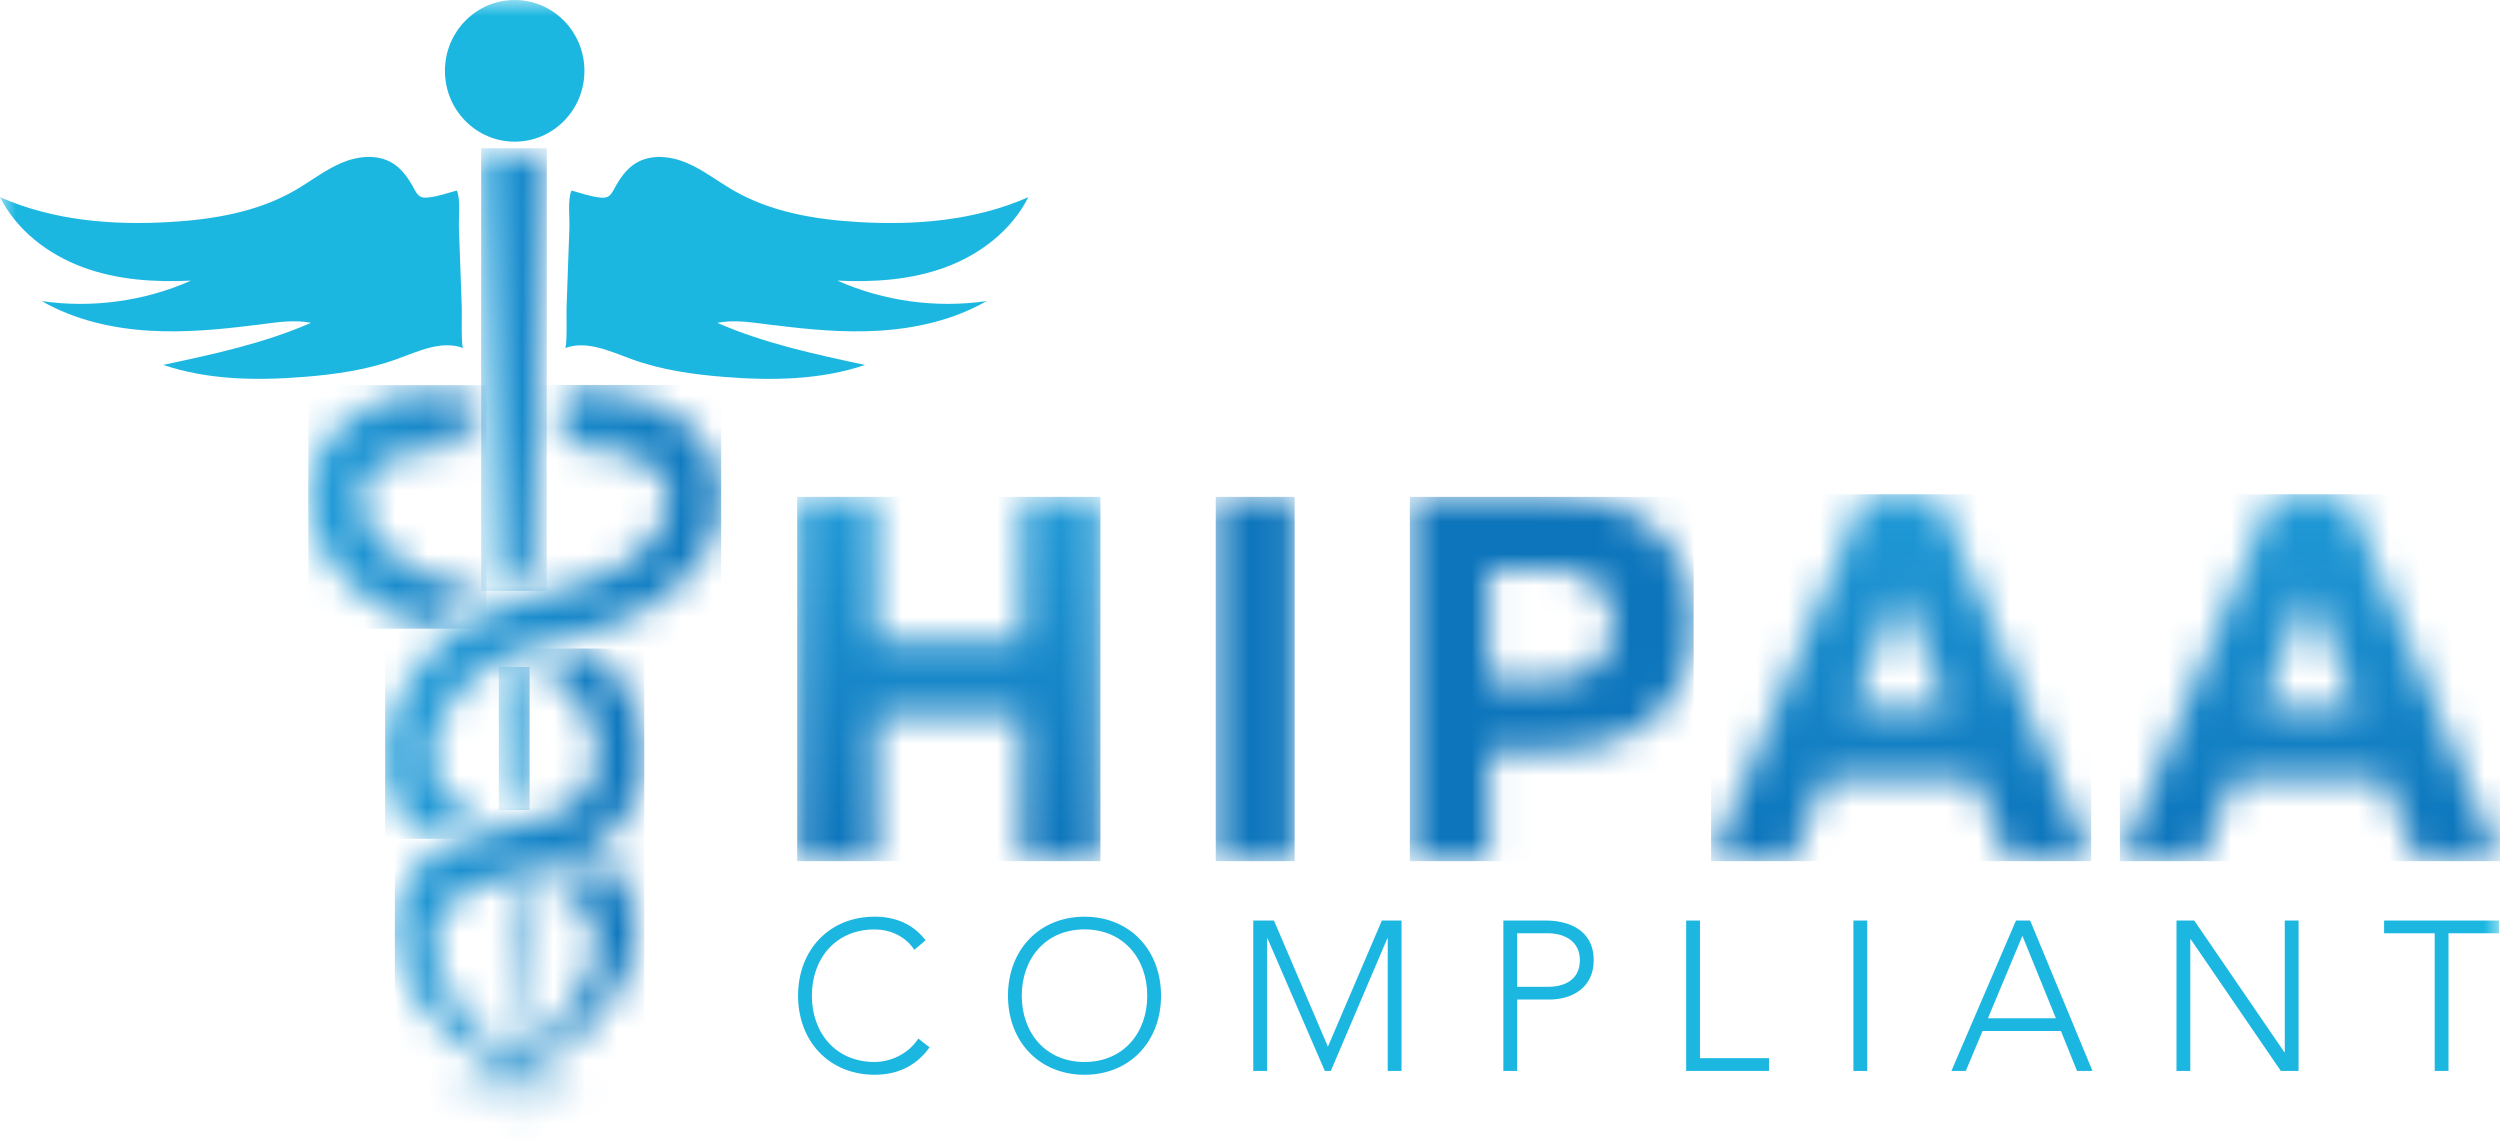
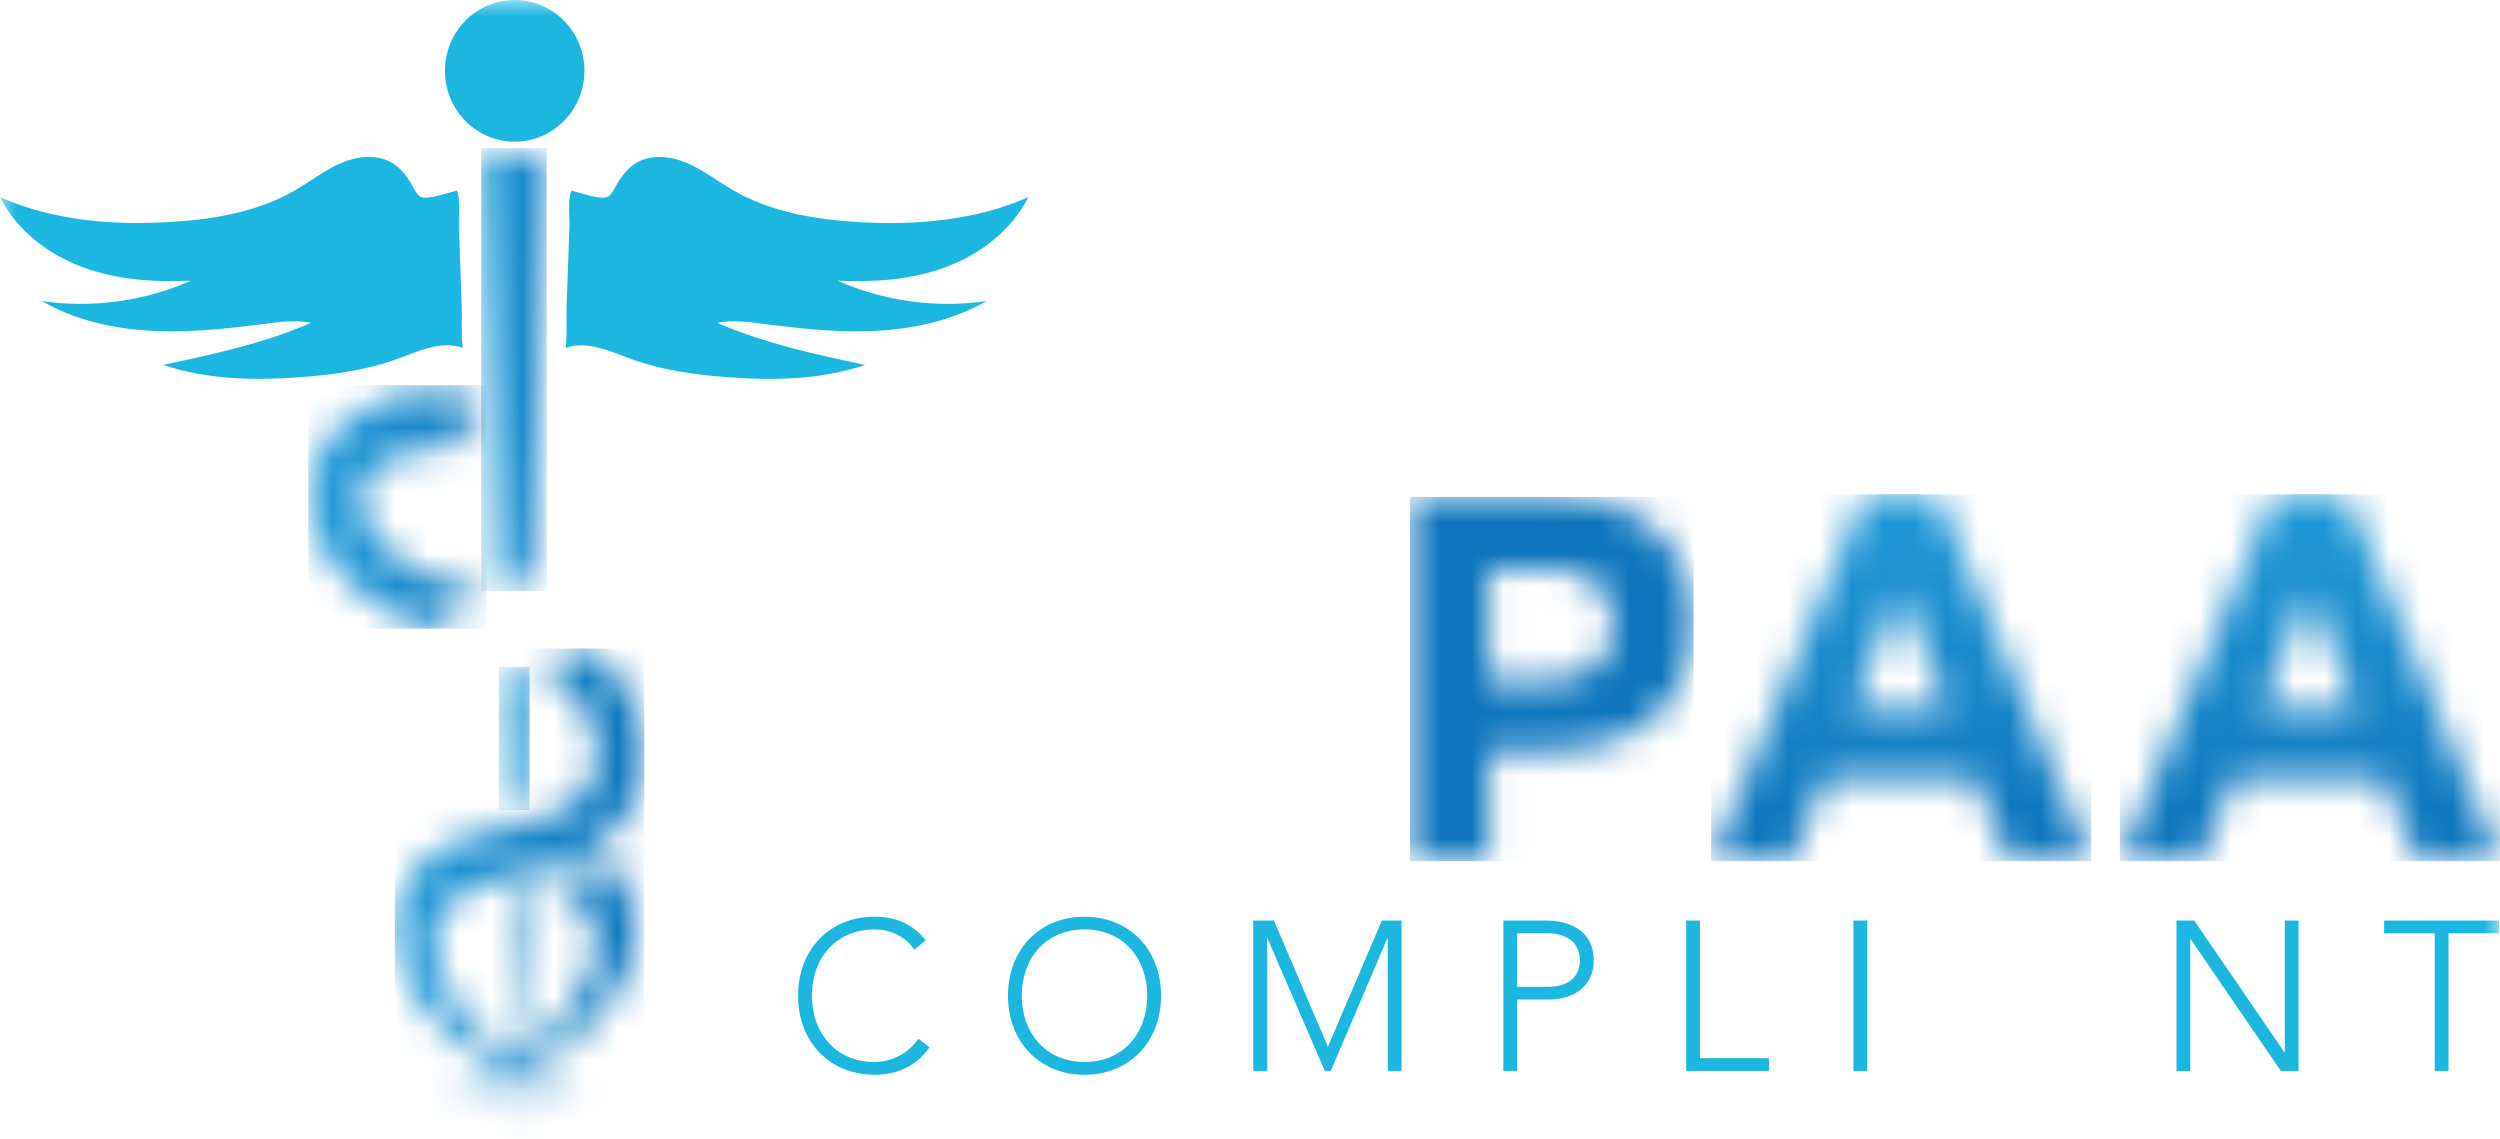
<svg xmlns="http://www.w3.org/2000/svg" width="79" height="36" viewBox="0 0 79 36" fill="none">
  <g clip-path="url(#clip0_13769_25955)">
    <mask id="mask0_13769_25955" style="mask-type:luminance" maskUnits="userSpaceOnUse" x="25" y="15" width="10" height="13">
      <path d="M25.191 15.701H27.683V20.257H32.281V15.701H34.774V27.213H32.281V22.592H27.683V27.213H25.191V15.701Z" fill="white" />
    </mask>
    <g mask="url(#mask0_13769_25955)">
-       <path d="M34.774 15.701H25.191V27.213H34.774V15.701Z" fill="url(#paint0_linear_13769_25955)" />
-     </g>
+       </g>
    <mask id="mask1_13769_25955" style="mask-type:luminance" maskUnits="userSpaceOnUse" x="38" y="15" width="3" height="13">
-       <path d="M40.911 15.701H38.418V27.213H40.911V15.701Z" fill="white" />
+       <path d="M40.911 15.701H38.418V27.213V15.701Z" fill="white" />
    </mask>
    <g mask="url(#mask1_13769_25955)">
      <path d="M40.911 15.701H38.418V27.213H40.911V15.701Z" fill="url(#paint1_linear_13769_25955)" />
    </g>
    <mask id="mask2_13769_25955" style="mask-type:luminance" maskUnits="userSpaceOnUse" x="44" y="15" width="10" height="13">
      <path d="M47.044 17.987H48.97C50.216 17.987 50.993 18.596 50.993 19.73V19.763C50.993 20.75 50.265 21.506 49.018 21.506H47.043V17.987H47.044ZM44.551 15.701V27.213H47.044V23.76H48.937C51.478 23.76 53.519 22.378 53.519 19.715V19.682C53.519 17.329 51.883 15.701 49.18 15.701H44.551Z" fill="white" />
    </mask>
    <g mask="url(#mask2_13769_25955)">
      <path d="M53.519 15.701H44.551V27.213H53.519V15.701Z" fill="url(#paint2_linear_13769_25955)" />
    </g>
    <mask id="mask3_13769_25955" style="mask-type:luminance" maskUnits="userSpaceOnUse" x="54" y="15" width="13" height="13">
      <path d="M60.044 18.661L61.55 22.394H58.539L60.044 18.661ZM58.927 15.619L54.07 27.213H56.611L57.647 24.631H62.439L63.474 27.213H66.08L61.224 15.619H58.925H58.927Z" fill="white" />
    </mask>
    <g mask="url(#mask3_13769_25955)">
      <path d="M66.082 15.619H54.07V27.213H66.082V15.619Z" fill="url(#paint3_linear_13769_25955)" />
    </g>
    <mask id="mask4_13769_25955" style="mask-type:luminance" maskUnits="userSpaceOnUse" x="66" y="15" width="13" height="13">
      <path d="M72.962 18.661L74.468 22.394H71.457L72.962 18.661ZM71.845 15.619L66.988 27.213H69.529L70.565 24.631H75.357L76.392 27.213H78.998L74.142 15.619H71.844H71.845Z" fill="white" />
    </mask>
    <g mask="url(#mask4_13769_25955)">
      <path d="M78.999 15.619H66.988V27.213H78.999V15.619Z" fill="url(#paint4_linear_13769_25955)" />
    </g>
    <mask id="mask5_13769_25955" style="mask-type:luminance" maskUnits="userSpaceOnUse" x="0" y="0" width="79" height="36">
      <path d="M79 0H0V36H79V0Z" fill="white" />
    </mask>
    <g mask="url(#mask5_13769_25955)">
      <path d="M29.375 33.096C28.931 33.714 28.325 33.962 27.637 33.962C26.21 33.962 25.219 32.914 25.219 31.464C25.219 30.014 26.21 28.967 27.637 28.967C28.272 28.967 28.84 29.182 29.25 29.713L28.893 30.014C28.602 29.571 28.107 29.37 27.637 29.37C26.415 29.37 25.655 30.283 25.655 31.464C25.655 32.646 26.415 33.559 27.637 33.559C28.106 33.559 28.687 33.331 29.018 32.82L29.375 33.095V33.096Z" fill="#1CB7E1" />
      <path d="M34.27 28.968C35.697 28.968 36.689 30.015 36.689 31.465C36.689 32.915 35.697 33.963 34.27 33.963C32.843 33.963 31.852 32.915 31.852 31.465C31.852 30.015 32.843 28.968 34.27 28.968ZM34.27 33.559C35.492 33.559 36.253 32.645 36.253 31.464C36.253 30.282 35.492 29.369 34.27 29.369C33.048 29.369 32.288 30.282 32.288 31.464C32.288 32.645 33.048 33.559 34.27 33.559Z" fill="#1CB7E1" />
      <path d="M39.603 29.089H40.257L41.962 33.075L43.667 29.089H44.288V33.841H43.852V29.653H43.839L42.054 33.841H41.864L40.053 29.653H40.04V33.841H39.603V29.089Z" fill="#1CB7E1" />
      <path d="M47.506 29.089H48.854C49.515 29.089 50.361 29.351 50.361 30.345C50.361 31.204 49.687 31.586 48.952 31.586H47.942V33.842H47.506V29.089ZM47.942 31.182H48.933C49.428 31.182 49.924 30.967 49.924 30.344C49.924 29.72 49.409 29.491 48.907 29.491H47.942V31.182Z" fill="#1CB7E1" />
      <path d="M53.283 29.089H53.719V33.438H55.9V33.841H53.283V29.089Z" fill="#1CB7E1" />
      <path d="M59.005 29.089H58.568V33.842H59.005V29.089Z" fill="#1CB7E1" />
-       <path d="M63.704 29.089H64.153L66.123 33.842H65.634L65.126 32.58H62.648L62.119 33.842H61.664L63.705 29.089H63.704ZM63.908 29.572L62.819 32.177H64.966L63.908 29.572Z" fill="#1CB7E1" />
      <path d="M68.777 29.089H69.338L72.186 33.25H72.199V29.089H72.635V33.841H72.074L69.227 29.68H69.213V33.841H68.777V29.089Z" fill="#1CB7E1" />
      <path d="M76.937 29.492H75.338V29.089H78.972V29.492H77.373V33.841H76.937V29.492Z" fill="#1CB7E1" />
      <path d="M8.036 10.274C6.941 10.413 5.839 10.516 4.739 10.451C3.549 10.382 2.356 10.109 1.319 9.514C2.909 9.746 4.562 9.52 6.035 8.868C4.877 8.924 3.696 8.845 2.607 8.441C1.519 8.035 0.526 7.279 0 6.229C1.678 6.972 3.56 7.125 5.389 7.015C6.75 6.933 8.138 6.7 9.324 6.014C9.815 5.73 10.267 5.371 10.788 5.149C11.31 4.926 11.94 4.861 12.42 5.165C12.715 5.351 12.92 5.656 13.087 5.968C13.137 6.063 13.192 6.165 13.287 6.214C13.367 6.255 13.46 6.248 13.548 6.239C13.858 6.203 14.139 6.1 14.437 6.02C14.563 6.329 14.489 6.859 14.502 7.202C14.518 7.635 14.533 8.068 14.549 8.502C14.563 8.918 14.579 9.334 14.593 9.75C14.598 9.876 14.568 10.972 14.638 10.999C13.958 10.744 13.223 11.099 12.541 11.347C11.598 11.69 10.595 11.832 9.596 11.911C8.106 12.029 6.577 12.01 5.159 11.531C6.744 11.193 8.341 10.85 9.828 10.201C9.326 10.102 8.808 10.175 8.301 10.242C8.213 10.255 8.126 10.265 8.037 10.277" fill="#1CB7E1" />
      <path d="M24.46 10.274C25.554 10.413 26.656 10.516 27.756 10.451C28.946 10.381 30.139 10.109 31.176 9.514C29.586 9.745 27.933 9.52 26.46 8.868C27.617 8.924 28.799 8.845 29.888 8.441C30.976 8.037 31.969 7.279 32.495 6.23C30.815 6.973 28.935 7.126 27.106 7.016C25.744 6.934 24.358 6.701 23.172 6.015C22.68 5.731 22.228 5.372 21.707 5.15C21.186 4.928 20.555 4.862 20.075 5.166C19.78 5.352 19.576 5.658 19.409 5.969C19.358 6.064 19.303 6.167 19.208 6.215C19.129 6.256 19.035 6.25 18.947 6.24C18.636 6.204 18.356 6.101 18.058 6.021C17.932 6.33 18.006 6.86 17.993 7.203C17.978 7.636 17.962 8.069 17.946 8.503C17.932 8.919 17.916 9.335 17.902 9.752C17.897 9.877 17.927 10.973 17.857 11C18.538 10.745 19.272 11.1 19.954 11.348C20.897 11.691 21.9 11.833 22.899 11.912C24.389 12.03 25.918 12.011 27.336 11.532C25.751 11.194 24.154 10.851 22.667 10.202C23.169 10.103 23.687 10.176 24.194 10.243C24.282 10.256 24.369 10.267 24.458 10.278" fill="#1CB7E1" />
      <path d="M18.468 2.239C18.468 3.475 17.481 4.477 16.264 4.477C15.047 4.477 14.06 3.475 14.06 2.239C14.06 1.002 15.047 0 16.264 0C17.481 0 18.468 1.002 18.468 2.239Z" fill="#1CB7E1" />
    </g>
    <mask id="mask6_13769_25955" style="mask-type:luminance" maskUnits="userSpaceOnUse" x="14" y="28" width="1" height="1">
      <path d="M14.594 28.339L14.685 28.467L14.594 28.323V28.339Z" fill="white" />
    </mask>
    <g mask="url(#mask6_13769_25955)">
-       <path d="M14.686 28.323H14.594V28.467H14.686V28.323Z" fill="url(#paint5_linear_13769_25955)" />
-     </g>
+       </g>
    <mask id="mask7_13769_25955" style="mask-type:luminance" maskUnits="userSpaceOnUse" x="17" y="28" width="1" height="1">
      <path d="M17.846 28.467L17.938 28.339V28.323L17.846 28.467Z" fill="white" />
    </mask>
    <g mask="url(#mask7_13769_25955)">
      <path d="M17.938 28.323H17.846V28.467H17.938V28.323Z" fill="url(#paint6_linear_13769_25955)" />
    </g>
    <mask id="mask8_13769_25955" style="mask-type:luminance" maskUnits="userSpaceOnUse" x="15" y="4" width="3" height="15">
      <path d="M15.215 4.958L15.67 18.67C15.768 18.635 15.87 18.597 15.974 18.564C16.078 18.529 16.18 18.496 16.279 18.464C16.308 18.456 16.335 18.446 16.364 18.437H16.368L16.371 18.435C16.4 18.426 16.43 18.416 16.459 18.408C16.555 18.379 16.654 18.348 16.751 18.32L16.829 18.297L17.271 4.957L17.28 4.706C16.977 4.866 16.632 4.957 16.267 4.957C15.882 4.957 15.522 4.856 15.207 4.681L15.215 4.957V4.958Z" fill="white" />
    </mask>
    <g mask="url(#mask8_13769_25955)">
      <path d="M17.278 4.684H15.205V18.672H17.278V4.684Z" fill="url(#paint7_linear_13769_25955)" />
    </g>
    <mask id="mask9_13769_25955" style="mask-type:luminance" maskUnits="userSpaceOnUse" x="15" y="21" width="2" height="5">
      <path d="M16.522 21.149C16.497 21.157 16.473 21.166 16.448 21.174L16.396 21.194L16.287 21.235L16.252 21.249H16.25L16.227 21.26L16.182 21.278H16.177L16.163 21.287H16.162L16.129 21.301H16.128L16.127 21.302L16.119 21.306L16.109 21.311L16.043 21.343L15.983 21.373L15.92 21.407C15.867 21.437 15.815 21.468 15.762 21.501L15.898 25.595L15.976 25.578L16.168 25.535C16.307 25.505 16.451 25.472 16.592 25.435L16.736 21.074C16.666 21.096 16.597 21.12 16.523 21.146" fill="white" />
    </mask>
    <g mask="url(#mask9_13769_25955)">
      <path d="M16.736 21.075H15.762V25.596H16.736V21.075Z" fill="url(#paint8_linear_13769_25955)" />
    </g>
    <mask id="mask10_13769_25955" style="mask-type:luminance" maskUnits="userSpaceOnUse" x="12" y="20" width="9" height="16">
      <path d="M18.735 20.499C18.715 20.505 18.694 20.512 18.674 20.518C18.633 20.53 18.59 20.543 18.547 20.555L18.43 20.59L18.366 20.608C18.323 20.62 18.282 20.631 18.241 20.643C18.221 20.649 18.199 20.654 18.179 20.66H18.177H18.176L17.871 20.745L17.813 20.761C17.698 20.792 17.577 20.825 17.459 20.858H17.458H17.457C17.371 20.881 17.288 20.906 17.2 20.931C17.171 20.94 17.141 20.948 17.112 20.957C17.084 20.965 17.055 20.974 17.028 20.983C17.019 20.985 17.01 20.988 17.001 20.991C17.053 21.023 17.105 21.056 17.156 21.09C17.342 21.215 17.519 21.357 17.689 21.514C17.855 21.67 18.012 21.841 18.153 22.021C18.224 22.112 18.29 22.204 18.354 22.3C18.417 22.395 18.475 22.493 18.528 22.591C18.6 22.727 18.664 22.866 18.716 23.005C18.725 23.031 18.735 23.056 18.743 23.083C18.746 23.092 18.749 23.1 18.752 23.109C18.755 23.119 18.758 23.127 18.76 23.137C18.767 23.158 18.773 23.18 18.779 23.201C18.84 23.407 18.874 23.612 18.878 23.811C18.887 24.21 18.776 24.574 18.551 24.896C18.495 24.977 18.431 25.053 18.363 25.129L18.308 25.184C18.292 25.202 18.271 25.219 18.253 25.238L18.226 25.265L18.195 25.29L18.15 25.331L18.072 25.394L18.052 25.41L18.043 25.417L18.037 25.421L18.012 25.438L17.988 25.455L17.976 25.464L17.97 25.468L17.961 25.473L17.898 25.514C17.877 25.528 17.854 25.541 17.833 25.553C17.81 25.565 17.788 25.578 17.765 25.592C17.718 25.615 17.674 25.641 17.625 25.663C17.53 25.709 17.427 25.75 17.322 25.79L17.241 25.817C17.228 25.822 17.215 25.827 17.202 25.832L17.161 25.846L17.079 25.872L16.995 25.898C16.964 25.908 16.931 25.916 16.899 25.926C16.891 25.929 16.881 25.931 16.871 25.933C16.847 25.94 16.823 25.947 16.799 25.953C16.79 25.956 16.78 25.958 16.772 25.96C16.747 25.968 16.72 25.974 16.695 25.98C16.688 25.981 16.68 25.984 16.673 25.985C16.547 26.017 16.419 26.046 16.288 26.075C16.16 26.103 16.034 26.13 15.909 26.158C15.78 26.186 15.649 26.217 15.519 26.248C15.254 26.313 14.984 26.388 14.711 26.484C14.44 26.582 14.167 26.701 13.903 26.855C13.901 26.855 13.9 26.856 13.898 26.858C13.865 26.878 13.832 26.898 13.799 26.917L13.75 26.948L13.695 26.985C13.668 27.002 13.641 27.019 13.614 27.036C13.577 27.061 13.54 27.088 13.505 27.115L13.479 27.136C13.47 27.143 13.463 27.149 13.456 27.157C13.44 27.17 13.426 27.185 13.411 27.198L13.367 27.241C13.352 27.254 13.338 27.27 13.323 27.285C13.296 27.314 13.267 27.343 13.239 27.374C13.213 27.406 13.187 27.436 13.159 27.467C13.054 27.594 12.961 27.729 12.878 27.869C12.796 28.011 12.727 28.159 12.671 28.308L12.651 28.364L12.641 28.392L12.631 28.42C12.619 28.458 12.607 28.496 12.597 28.533C12.587 28.571 12.577 28.609 12.568 28.648C12.558 28.686 12.551 28.724 12.543 28.762C12.512 28.914 12.494 29.066 12.487 29.215C12.481 29.363 12.485 29.51 12.497 29.651C12.51 29.794 12.532 29.932 12.56 30.067C12.589 30.201 12.627 30.33 12.668 30.456C12.711 30.58 12.756 30.703 12.809 30.819C12.821 30.848 12.836 30.876 12.849 30.905C12.862 30.933 12.875 30.962 12.891 30.991C12.905 31.019 12.92 31.046 12.934 31.074L12.939 31.083C12.943 31.091 12.939 31.081 12.949 31.103L12.958 31.12L12.979 31.155C12.992 31.178 13.006 31.202 13.02 31.226C13.034 31.251 13.045 31.271 13.063 31.299C13.095 31.352 13.128 31.404 13.16 31.457C13.289 31.653 13.424 31.835 13.566 32.005C13.708 32.173 13.856 32.328 14.005 32.474C14.03 32.498 14.055 32.521 14.08 32.546C14.08 32.546 14.082 32.547 14.083 32.548C14.108 32.571 14.133 32.596 14.16 32.619C14.182 32.641 14.207 32.662 14.231 32.682C14.305 32.749 14.382 32.812 14.457 32.874C14.609 32.995 14.758 33.11 14.908 33.213C14.983 33.266 15.058 33.315 15.132 33.364C15.168 33.388 15.206 33.41 15.242 33.434C15.28 33.458 15.314 33.481 15.352 33.503C15.537 33.615 15.718 33.716 15.892 33.807C15.761 33.893 15.635 33.973 15.515 34.045C15.328 34.158 15.156 34.255 15.003 34.337L14.297 34.655C14.282 34.661 14.269 34.667 14.257 34.673C14.225 34.69 14.204 34.711 14.205 34.736C14.207 34.759 14.227 34.764 14.257 34.759C14.286 34.754 14.325 34.739 14.368 34.721C14.532 34.663 14.846 34.555 15.062 34.478C15.062 34.478 15.063 34.478 15.064 34.478C15.23 34.422 15.418 34.353 15.624 34.272C15.797 34.203 15.983 34.125 16.181 34.035L16.245 35.995L16.312 34.014C16.525 34.113 16.727 34.198 16.913 34.272C17.087 34.34 17.246 34.399 17.39 34.45L17.41 34.456C17.424 34.461 17.439 34.466 17.453 34.471L18.082 34.688C18.182 34.739 18.287 34.794 18.331 34.737C18.331 34.737 18.317 34.729 18.293 34.718L17.35 34.237C17.246 34.18 17.137 34.115 17.022 34.046C16.901 33.974 16.775 33.894 16.644 33.808C16.819 33.718 17 33.616 17.185 33.504C17.221 33.482 17.257 33.459 17.294 33.435C17.33 33.412 17.369 33.389 17.405 33.365C17.478 33.316 17.554 33.267 17.628 33.215C17.779 33.112 17.929 32.997 18.08 32.875C18.155 32.813 18.232 32.751 18.306 32.684C18.382 32.618 18.456 32.547 18.532 32.476C18.681 32.331 18.828 32.176 18.97 32.007C19.112 31.838 19.248 31.656 19.377 31.459C19.409 31.407 19.441 31.354 19.474 31.302C19.492 31.274 19.503 31.253 19.517 31.229C19.53 31.205 19.545 31.182 19.558 31.158L19.578 31.122L19.589 31.105C19.6 31.082 19.595 31.093 19.599 31.086L19.604 31.076C19.618 31.048 19.633 31.021 19.647 30.993C19.661 30.965 19.674 30.937 19.688 30.908C19.701 30.878 19.715 30.85 19.727 30.821C19.78 30.705 19.826 30.583 19.869 30.458C19.91 30.333 19.946 30.203 19.976 30.069C20.005 29.935 20.026 29.796 20.04 29.654C20.052 29.511 20.057 29.366 20.049 29.217C20.043 29.068 20.024 28.917 19.994 28.764C19.986 28.726 19.98 28.689 19.969 28.651C19.959 28.613 19.95 28.575 19.94 28.536C19.929 28.498 19.917 28.46 19.905 28.422L19.897 28.394L19.886 28.366L19.866 28.31C19.809 28.16 19.741 28.012 19.659 27.872C19.577 27.732 19.482 27.596 19.378 27.469C19.351 27.439 19.325 27.407 19.297 27.376C19.27 27.346 19.242 27.317 19.213 27.287C19.199 27.273 19.184 27.257 19.17 27.243L19.125 27.201C19.125 27.201 19.124 27.199 19.123 27.198H19.121L19.107 27.208L19.005 27.275C18.963 27.303 18.925 27.326 18.891 27.347L18.877 27.355H18.875L18.874 27.358C18.865 27.364 18.855 27.37 18.844 27.375C18.818 27.391 18.788 27.409 18.754 27.428H18.752L18.749 27.43C18.735 27.439 18.719 27.446 18.704 27.454C18.647 27.485 18.584 27.52 18.516 27.552C18.354 27.634 18.197 27.697 18.05 27.756L18.045 27.758L18.039 27.761L17.934 27.8H17.932H17.931C17.926 27.801 17.922 27.803 17.917 27.805C17.904 27.81 17.888 27.816 17.87 27.822L17.817 27.84L17.711 27.875H17.705L17.699 27.879L17.595 27.912L17.543 27.928H17.538L17.534 27.93L17.482 27.945L17.378 27.974H17.375L17.371 27.977L17.362 27.979C17.544 28.049 17.714 28.128 17.864 28.217C17.884 28.23 17.904 28.243 17.924 28.255L17.954 28.273L17.947 28.269L17.96 28.278C17.96 28.278 17.959 28.278 17.955 28.275L17.958 28.276L17.977 28.289L18.014 28.317L18.032 28.332L18.042 28.339C18.042 28.339 18.048 28.344 18.049 28.346C18.061 28.358 18.073 28.369 18.086 28.378C18.09 28.381 18.093 28.383 18.096 28.386C18.099 28.388 18.104 28.392 18.108 28.395C18.116 28.402 18.125 28.408 18.133 28.414L18.159 28.431C18.168 28.437 18.176 28.443 18.185 28.449C18.201 28.461 18.218 28.474 18.234 28.486C18.25 28.499 18.265 28.512 18.282 28.525C18.343 28.577 18.401 28.635 18.453 28.696C18.504 28.757 18.55 28.823 18.592 28.892L18.608 28.919L18.615 28.933L18.622 28.946C18.632 28.964 18.64 28.983 18.65 29.001C18.658 29.019 18.666 29.039 18.675 29.057C18.683 29.075 18.691 29.096 18.698 29.114C18.727 29.193 18.752 29.274 18.77 29.359C18.788 29.443 18.8 29.531 18.807 29.62C18.813 29.709 18.813 29.799 18.809 29.891C18.805 29.982 18.794 30.074 18.781 30.165C18.764 30.257 18.746 30.349 18.722 30.439C18.717 30.462 18.709 30.484 18.703 30.506C18.695 30.528 18.691 30.551 18.682 30.573C18.675 30.595 18.668 30.618 18.66 30.639L18.658 30.648L18.656 30.654C18.656 30.654 18.656 30.652 18.659 30.646L18.652 30.666L18.638 30.704C18.628 30.729 18.618 30.755 18.609 30.779C18.599 30.804 18.588 30.832 18.58 30.851C18.562 30.893 18.545 30.936 18.527 30.977C18.449 31.152 18.359 31.32 18.264 31.483C18.168 31.644 18.062 31.797 17.954 31.945C17.898 32.017 17.843 32.09 17.786 32.16C17.729 32.231 17.67 32.297 17.613 32.364C17.494 32.494 17.375 32.621 17.252 32.739C17.192 32.798 17.13 32.855 17.07 32.911C17.04 32.939 17.008 32.965 16.978 32.992C16.947 33.019 16.918 33.046 16.887 33.073C16.7 33.233 16.515 33.377 16.334 33.509L16.51 28.195L16.447 28.21L16.37 28.227C16.267 28.25 16.159 28.277 16.021 28.311C16.012 28.314 16.005 28.315 15.998 28.317L16.169 33.473C16.004 33.351 15.835 33.218 15.663 33.072C15.632 33.046 15.603 33.019 15.571 32.991C15.541 32.964 15.51 32.938 15.48 32.909C15.42 32.853 15.358 32.797 15.297 32.737C15.175 32.62 15.056 32.494 14.937 32.363C14.879 32.295 14.819 32.23 14.764 32.159C14.706 32.089 14.651 32.017 14.596 31.944C14.488 31.796 14.382 31.642 14.286 31.481C14.191 31.319 14.101 31.151 14.023 30.976C14.006 30.934 13.988 30.893 13.97 30.85C13.961 30.832 13.951 30.804 13.941 30.778C13.931 30.753 13.922 30.728 13.911 30.703L13.897 30.665L13.889 30.645L13.893 30.652L13.891 30.646L13.888 30.638C13.881 30.616 13.874 30.594 13.867 30.572C13.858 30.55 13.853 30.527 13.846 30.505C13.84 30.483 13.833 30.46 13.827 30.438C13.803 30.347 13.784 30.256 13.768 30.164C13.754 30.073 13.744 29.981 13.738 29.89C13.734 29.798 13.734 29.708 13.74 29.619C13.748 29.529 13.76 29.443 13.778 29.357C13.796 29.273 13.821 29.191 13.85 29.113C13.858 29.094 13.864 29.074 13.873 29.056C13.881 29.038 13.889 29.018 13.898 29C13.907 28.981 13.917 28.963 13.925 28.945L13.933 28.931L13.94 28.918L13.955 28.891C13.998 28.822 14.042 28.756 14.095 28.695C14.146 28.634 14.204 28.577 14.265 28.524C14.281 28.512 14.297 28.498 14.313 28.485C14.329 28.472 14.347 28.46 14.363 28.448C14.371 28.442 14.38 28.436 14.388 28.43L14.414 28.413C14.423 28.407 14.431 28.4 14.44 28.394C14.444 28.392 14.448 28.388 14.452 28.384C14.455 28.382 14.459 28.38 14.461 28.377C14.475 28.367 14.486 28.357 14.498 28.344C14.498 28.344 14.502 28.341 14.506 28.338L14.515 28.331L14.533 28.316L14.571 28.288L14.59 28.275H14.592V28.273C14.589 28.276 14.587 28.277 14.587 28.277L14.601 28.267L14.593 28.272L14.623 28.254C14.644 28.242 14.663 28.228 14.684 28.216C14.848 28.118 15.032 28.034 15.234 27.96C15.437 27.887 15.657 27.823 15.89 27.763C15.919 27.756 15.949 27.749 15.979 27.741C16.068 27.719 16.158 27.697 16.25 27.677C16.376 27.647 16.503 27.618 16.629 27.589C16.694 27.573 16.76 27.558 16.826 27.542C16.859 27.534 16.892 27.526 16.925 27.518C16.959 27.509 16.993 27.501 17.026 27.492C17.06 27.484 17.094 27.475 17.129 27.465L17.231 27.437L17.334 27.407L17.386 27.392L17.437 27.376L17.542 27.343L17.648 27.308L17.701 27.291C17.718 27.285 17.735 27.277 17.753 27.271L17.859 27.232C18.001 27.176 18.144 27.117 18.286 27.046C18.357 27.012 18.427 26.972 18.498 26.933C18.533 26.914 18.569 26.892 18.604 26.871C18.616 26.864 18.628 26.856 18.639 26.849C18.648 26.843 18.658 26.837 18.669 26.831C18.671 26.829 18.674 26.827 18.676 26.826C18.687 26.819 18.698 26.812 18.709 26.805L18.813 26.735L18.826 26.727L18.841 26.717L18.869 26.696L18.926 26.655L18.983 26.612L18.997 26.601L19.006 26.593L19.026 26.577L19.104 26.512L19.113 26.503C19.148 26.473 19.13 26.489 19.141 26.48L19.164 26.46L19.209 26.418L19.255 26.377L19.3 26.334C19.328 26.305 19.358 26.276 19.387 26.246L19.473 26.154C19.584 26.03 19.691 25.897 19.789 25.754C19.983 25.47 20.14 25.145 20.239 24.803C20.288 24.632 20.325 24.458 20.346 24.282C20.368 24.106 20.375 23.93 20.369 23.757C20.358 23.409 20.297 23.074 20.203 22.756C20.194 22.722 20.183 22.688 20.172 22.655C20.172 22.654 20.172 22.651 20.171 22.65C20.16 22.616 20.148 22.582 20.136 22.549C20.051 22.308 19.947 22.08 19.829 21.863C19.546 21.338 19.187 20.878 18.777 20.479L18.751 20.486L18.735 20.499Z" fill="white" />
    </mask>
    <g mask="url(#mask10_13769_25955)">
      <path d="M20.36 20.492H12.477V36H20.36V20.492Z" fill="url(#paint9_linear_13769_25955)" />
    </g>
    <mask id="mask11_13769_25955" style="mask-type:luminance" maskUnits="userSpaceOnUse" x="9" y="12" width="7" height="8">
      <path d="M13.213 18.029C13.213 18.029 13.213 18.029 13.216 18.03C13.215 18.03 13.213 18.029 13.213 18.029ZM13.081 12.993C13.055 12.891 13.227 12.755 13.466 12.691C13.705 12.626 13.921 12.656 13.947 12.759C13.974 12.861 13.802 12.997 13.563 13.062C13.478 13.085 13.396 13.096 13.324 13.096C13.194 13.096 13.098 13.059 13.081 12.993ZM13.21 12.328C12.871 12.432 12.525 12.514 12.192 12.636C12.076 12.678 11.952 12.727 11.821 12.786C11.69 12.844 11.553 12.914 11.41 12.996C11.268 13.078 11.12 13.174 10.972 13.29C10.822 13.405 10.674 13.54 10.53 13.698C10.389 13.855 10.253 14.037 10.14 14.241C10.112 14.292 10.084 14.343 10.058 14.397C10.045 14.424 10.033 14.45 10.02 14.476C10.02 14.476 10.02 14.476 10.02 14.478L10.009 14.501L10.005 14.508L9.999 14.523L9.987 14.552L9.981 14.567L9.974 14.585C9.968 14.601 9.962 14.617 9.956 14.631C9.944 14.662 9.931 14.696 9.921 14.723C9.912 14.751 9.902 14.779 9.893 14.808C9.884 14.838 9.874 14.867 9.866 14.896C9.798 15.132 9.754 15.388 9.747 15.652C9.74 15.915 9.77 16.184 9.834 16.443C9.896 16.702 9.992 16.951 10.11 17.185C10.228 17.418 10.37 17.638 10.526 17.842C10.683 18.046 10.856 18.236 11.042 18.413C11.229 18.59 11.428 18.755 11.638 18.907C11.744 18.983 11.853 19.056 11.965 19.127C12.078 19.197 12.193 19.264 12.312 19.327C12.371 19.359 12.432 19.39 12.494 19.42L12.541 19.442L12.563 19.453L12.588 19.464L12.597 19.469C12.623 19.481 12.651 19.492 12.678 19.504C12.704 19.516 12.732 19.527 12.758 19.54C12.786 19.552 12.81 19.563 12.843 19.576C12.906 19.602 12.97 19.628 13.033 19.653L13.081 19.673L13.127 19.69C13.157 19.701 13.187 19.712 13.218 19.724C13.28 19.746 13.34 19.769 13.401 19.79C13.462 19.811 13.522 19.831 13.584 19.852C13.599 19.857 13.615 19.862 13.63 19.868C13.702 19.805 13.774 19.742 13.848 19.684C13.979 19.577 14.113 19.477 14.249 19.385C14.389 19.289 14.531 19.2 14.674 19.119H14.677L14.679 19.116L14.779 19.061L14.785 19.057L14.791 19.054L14.893 19.001H14.896L14.899 18.998C14.927 18.983 14.953 18.971 14.98 18.959C14.989 18.954 15 18.949 15.01 18.944H15.011L15.012 18.943L15.039 18.93L15.043 18.928L15.048 18.926L15.077 18.912L15.133 18.887L15.162 18.873H15.163H15.165L15.178 18.867L15.183 18.865L15.188 18.862L15.198 18.857L15.243 18.839L15.298 18.816L15.304 18.813L15.31 18.811L15.359 18.791L15.37 18.787C15.213 18.74 15.056 18.695 14.902 18.65C14.844 18.633 14.785 18.616 14.727 18.599C14.67 18.581 14.613 18.563 14.556 18.546C14.499 18.529 14.444 18.511 14.387 18.494C14.36 18.485 14.332 18.475 14.304 18.467C14.277 18.457 14.25 18.448 14.223 18.44C14.169 18.422 14.114 18.403 14.06 18.385C14.008 18.365 13.955 18.346 13.902 18.328C13.849 18.309 13.799 18.288 13.747 18.268C13.722 18.258 13.695 18.248 13.67 18.237L13.632 18.223L13.597 18.208C13.55 18.188 13.504 18.169 13.457 18.148C13.436 18.14 13.407 18.126 13.38 18.114C13.354 18.102 13.328 18.088 13.3 18.076C13.274 18.064 13.247 18.052 13.221 18.039L13.211 18.035C13.213 18.035 13.216 18.037 13.216 18.037L13.2 18.029L13.168 18.013C13.124 17.991 13.082 17.967 13.039 17.944C12.87 17.85 12.708 17.742 12.556 17.626C12.405 17.51 12.263 17.386 12.136 17.258C11.881 17.002 11.681 16.724 11.558 16.456C11.495 16.323 11.453 16.193 11.428 16.071C11.403 15.947 11.396 15.831 11.403 15.722C11.41 15.612 11.432 15.507 11.466 15.405C11.471 15.392 11.475 15.38 11.48 15.367L11.494 15.33C11.499 15.315 11.502 15.309 11.506 15.3L11.512 15.287C11.512 15.287 11.512 15.287 11.513 15.282L11.517 15.275L11.524 15.26L11.537 15.231L11.545 15.216L11.548 15.209L11.542 15.222C11.542 15.222 11.542 15.222 11.545 15.219C11.551 15.208 11.557 15.197 11.563 15.186C11.573 15.162 11.588 15.143 11.6 15.121C11.652 15.037 11.712 14.962 11.779 14.894C11.846 14.825 11.921 14.763 12 14.706C12.159 14.594 12.335 14.505 12.506 14.435C12.592 14.401 12.676 14.37 12.758 14.345C12.84 14.319 12.919 14.296 12.994 14.276C13.031 14.267 13.068 14.258 13.103 14.249C13.138 14.242 13.171 14.233 13.205 14.227C13.346 14.202 13.487 14.203 13.629 14.204C13.844 14.207 14.059 14.209 14.262 14.115C14.768 13.883 14.993 13.279 14.764 12.765C14.638 12.482 14.391 12.277 14.094 12.204C14.016 12.184 13.943 12.177 13.872 12.177C13.642 12.177 13.441 12.262 13.206 12.334" fill="white" />
    </mask>
    <g mask="url(#mask11_13769_25955)">
      <path d="M15.375 12.171H9.742V19.866H15.375V12.171Z" fill="url(#paint10_linear_13769_25955)" />
    </g>
    <mask id="mask12_13769_25955" style="mask-type:luminance" maskUnits="userSpaceOnUse" x="12" y="12" width="11" height="15">
      <path d="M20.982 15.217C20.982 15.217 20.982 15.217 20.981 15.215V15.217H20.982ZM18.919 13.062C18.68 12.997 18.507 12.861 18.535 12.759C18.561 12.656 18.778 12.626 19.017 12.69C19.256 12.755 19.429 12.891 19.401 12.993C19.384 13.059 19.288 13.096 19.159 13.096C19.087 13.096 19.005 13.085 18.919 13.062ZM18.296 12.234C17.885 12.405 17.628 12.843 17.677 13.292C17.71 13.586 17.869 13.856 18.11 14.023C18.428 14.243 18.762 14.164 19.121 14.195C19.429 14.222 19.734 14.314 20.019 14.43C20.189 14.499 20.366 14.588 20.525 14.701C20.604 14.757 20.678 14.819 20.746 14.889C20.813 14.957 20.873 15.033 20.925 15.116C20.937 15.138 20.951 15.157 20.962 15.181C20.968 15.191 20.974 15.203 20.98 15.213C20.98 15.213 20.98 15.213 20.98 15.215L20.975 15.204L20.979 15.211L20.986 15.226L20.999 15.255L21.006 15.27L21.01 15.277C21.01 15.277 21.01 15.279 21.011 15.282L21.017 15.295C21.021 15.305 21.024 15.311 21.029 15.325C21.034 15.337 21.039 15.35 21.044 15.362C21.049 15.375 21.052 15.388 21.057 15.4C21.091 15.502 21.113 15.607 21.121 15.716C21.128 15.826 21.121 15.942 21.095 16.065C21.07 16.188 21.028 16.318 20.966 16.451C20.842 16.717 20.642 16.996 20.388 17.253C20.26 17.381 20.119 17.506 19.967 17.62C19.816 17.736 19.654 17.845 19.484 17.939C19.442 17.963 19.399 17.985 19.356 18.008L19.323 18.023L19.308 18.032C19.308 18.032 19.309 18.032 19.31 18.032L19.3 18.037C19.274 18.049 19.247 18.061 19.221 18.073C19.195 18.086 19.168 18.098 19.142 18.111C19.115 18.123 19.087 18.137 19.065 18.145C19.019 18.165 18.972 18.184 18.925 18.205L18.891 18.22L18.852 18.235C18.827 18.244 18.802 18.254 18.775 18.265C18.724 18.285 18.673 18.305 18.62 18.325C18.567 18.343 18.515 18.363 18.462 18.382C18.408 18.401 18.354 18.419 18.299 18.437C18.272 18.446 18.245 18.455 18.218 18.464C18.19 18.473 18.163 18.481 18.135 18.491C18.08 18.508 18.024 18.526 17.967 18.543C17.91 18.56 17.853 18.579 17.795 18.596C17.738 18.613 17.678 18.63 17.621 18.647C17.383 18.717 17.141 18.786 16.899 18.858C16.867 18.867 16.837 18.877 16.806 18.885C16.712 18.913 16.619 18.941 16.524 18.971C16.398 19.011 16.27 19.05 16.142 19.094C16.013 19.135 15.883 19.184 15.754 19.232C15.689 19.257 15.624 19.283 15.558 19.307L15.508 19.327L15.453 19.35L15.409 19.37L15.398 19.375L15.385 19.381L15.356 19.393L15.299 19.419L15.271 19.432L15.244 19.444C15.209 19.461 15.175 19.477 15.141 19.495C15.107 19.514 15.072 19.531 15.039 19.549C15.005 19.567 14.971 19.586 14.939 19.604C14.806 19.68 14.677 19.76 14.552 19.846C14.452 19.914 14.355 19.985 14.26 20.059C14.235 20.079 14.211 20.098 14.187 20.118C14.069 20.213 13.955 20.313 13.843 20.418C13.401 20.836 13.013 21.32 12.711 21.878C12.561 22.158 12.431 22.454 12.338 22.772C12.243 23.088 12.183 23.425 12.172 23.773C12.166 23.946 12.173 24.122 12.195 24.297C12.216 24.473 12.251 24.648 12.302 24.819C12.31 24.848 12.319 24.876 12.328 24.904C12.331 24.911 12.333 24.919 12.335 24.925C12.345 24.953 12.355 24.981 12.364 25.009C12.374 25.037 12.385 25.065 12.395 25.093C12.398 25.099 12.4 25.107 12.403 25.113C12.414 25.141 12.425 25.169 12.436 25.196C12.523 25.398 12.63 25.591 12.751 25.769C12.848 25.912 12.954 26.045 13.067 26.17L13.152 26.261C13.181 26.292 13.211 26.32 13.24 26.349L13.284 26.392L13.33 26.433L13.376 26.475L13.399 26.496C13.408 26.504 13.395 26.493 13.415 26.51L13.447 26.49L13.454 26.485L13.461 26.481L13.51 26.451V26.449L13.518 26.446L13.609 26.39L13.615 26.386L13.621 26.382C13.895 26.224 14.189 26.087 14.523 25.967H14.524H14.526C14.719 25.899 14.921 25.837 15.149 25.776C15.065 25.743 14.983 25.708 14.905 25.671C14.856 25.649 14.812 25.623 14.765 25.6C14.742 25.588 14.72 25.574 14.697 25.561C14.675 25.547 14.653 25.535 14.631 25.522L14.568 25.481L14.559 25.477L14.553 25.472L14.541 25.463L14.517 25.446L14.492 25.429L14.486 25.425L14.476 25.418L14.457 25.402L14.379 25.339L14.333 25.298L14.303 25.273L14.276 25.246C14.258 25.227 14.237 25.21 14.22 25.192L14.168 25.137C14.099 25.061 14.036 24.985 13.979 24.904C13.95 24.863 13.922 24.82 13.897 24.776C13.897 24.776 13.897 24.775 13.896 24.773C13.879 24.745 13.864 24.716 13.848 24.687C13.844 24.678 13.84 24.671 13.836 24.662C13.83 24.651 13.825 24.64 13.82 24.628C13.816 24.62 13.812 24.61 13.807 24.601C13.802 24.59 13.798 24.579 13.793 24.568C13.789 24.559 13.784 24.55 13.781 24.54C13.776 24.529 13.772 24.518 13.768 24.507C13.764 24.497 13.76 24.488 13.757 24.478C13.753 24.467 13.749 24.456 13.745 24.445C13.741 24.434 13.738 24.424 13.734 24.413C13.73 24.404 13.727 24.393 13.724 24.383C13.721 24.371 13.717 24.358 13.713 24.345C13.711 24.336 13.709 24.328 13.706 24.318C13.7 24.297 13.697 24.277 13.692 24.256C13.689 24.247 13.688 24.239 13.687 24.23C13.685 24.217 13.681 24.203 13.679 24.19C13.677 24.18 13.675 24.172 13.674 24.162C13.671 24.148 13.67 24.136 13.668 24.123C13.667 24.113 13.665 24.103 13.664 24.093C13.663 24.08 13.662 24.068 13.659 24.055C13.659 24.045 13.658 24.035 13.657 24.025C13.656 24.012 13.655 23.998 13.653 23.984C13.653 23.975 13.653 23.965 13.652 23.957C13.652 23.941 13.652 23.926 13.651 23.91C13.651 23.903 13.651 23.896 13.651 23.887C13.651 23.864 13.651 23.841 13.651 23.818C13.655 23.619 13.691 23.412 13.751 23.207C13.811 23.001 13.897 22.797 14.003 22.598C14.056 22.499 14.115 22.402 14.177 22.306C14.24 22.211 14.307 22.119 14.378 22.028C14.52 21.848 14.676 21.677 14.843 21.52C15.011 21.365 15.189 21.221 15.374 21.097C15.466 21.035 15.561 20.977 15.656 20.924L15.728 20.884L15.8 20.848L15.873 20.812L15.89 20.804L15.906 20.797L15.939 20.782L15.954 20.775C15.954 20.775 15.959 20.772 15.963 20.771L15.973 20.766L16.018 20.748L16.041 20.738L16.052 20.733H16.055C16.055 20.733 16.054 20.733 16.053 20.733L16.095 20.717C16.15 20.697 16.206 20.676 16.262 20.655C16.375 20.616 16.488 20.574 16.603 20.539C16.717 20.501 16.835 20.466 16.951 20.43C17.07 20.396 17.187 20.362 17.307 20.328C17.426 20.295 17.546 20.261 17.666 20.229C17.788 20.196 17.909 20.162 18.029 20.129C18.09 20.112 18.151 20.096 18.212 20.078C18.273 20.061 18.334 20.042 18.394 20.025C18.456 20.008 18.517 19.988 18.578 19.97C18.608 19.96 18.64 19.952 18.67 19.942C18.7 19.932 18.731 19.923 18.761 19.913C18.822 19.893 18.883 19.874 18.944 19.854C19.005 19.834 19.066 19.813 19.126 19.792C19.187 19.773 19.247 19.748 19.309 19.726C19.339 19.715 19.37 19.704 19.4 19.692L19.446 19.675L19.494 19.655C19.558 19.63 19.62 19.604 19.684 19.578C19.717 19.565 19.741 19.554 19.769 19.542C19.795 19.53 19.823 19.519 19.849 19.506C19.876 19.494 19.904 19.483 19.93 19.471L19.94 19.466H19.938C19.938 19.466 19.961 19.455 19.962 19.455L19.985 19.444L20.032 19.422C20.093 19.392 20.155 19.361 20.213 19.329C20.332 19.266 20.448 19.199 20.559 19.129C20.671 19.06 20.781 18.986 20.886 18.91C21.098 18.757 21.297 18.592 21.483 18.415C21.67 18.238 21.843 18.048 22 17.844C22.157 17.64 22.298 17.422 22.416 17.187C22.534 16.954 22.63 16.705 22.692 16.445C22.756 16.186 22.785 15.916 22.779 15.654C22.773 15.39 22.728 15.134 22.661 14.899C22.652 14.869 22.643 14.84 22.634 14.811C22.625 14.781 22.615 14.753 22.606 14.725C22.597 14.698 22.583 14.664 22.571 14.634C22.565 14.618 22.559 14.602 22.553 14.587L22.546 14.569L22.54 14.554L22.527 14.525L22.521 14.51L22.518 14.503L22.507 14.48C22.494 14.453 22.482 14.426 22.469 14.4C22.443 14.347 22.415 14.296 22.387 14.244C22.274 14.04 22.138 13.858 21.997 13.701C21.855 13.542 21.704 13.408 21.555 13.293C21.407 13.179 21.259 13.082 21.117 12.999C20.974 12.917 20.837 12.848 20.706 12.789C20.396 12.649 20.047 12.553 19.714 12.455C19.371 12.355 19.01 12.168 18.648 12.168C18.53 12.168 18.413 12.188 18.295 12.236" fill="white" />
    </mask>
    <g mask="url(#mask12_13769_25955)">
-       <path d="M22.789 12.165H12.17V26.507H22.789V12.165Z" fill="url(#paint11_linear_13769_25955)" />
-     </g>
+       </g>
  </g>
  <defs>
    <linearGradient id="paint0_linear_13769_25955" x1="29.645" y1="15.195" x2="29.645" y2="26.664" gradientUnits="userSpaceOnUse">
      <stop stop-color="#229CD8" />
      <stop offset="1" stop-color="#0C75BC" />
    </linearGradient>
    <linearGradient id="paint1_linear_13769_25955" x1="39.327" y1="-13457" x2="39.327" y2="-13445.5" gradientUnits="userSpaceOnUse">
      <stop stop-color="#229CD8" />
      <stop offset="1" stop-color="#0C75BC" />
    </linearGradient>
    <linearGradient id="paint2_linear_13769_25955" x1="48.698" y1="-13457" x2="48.698" y2="-13445.5" gradientUnits="userSpaceOnUse">
      <stop stop-color="#229CD8" />
      <stop offset="1" stop-color="#0C75BC" />
    </linearGradient>
    <linearGradient id="paint3_linear_13769_25955" x1="59.741" y1="15.196" x2="59.741" y2="26.665" gradientUnits="userSpaceOnUse">
      <stop stop-color="#229CD8" />
      <stop offset="1" stop-color="#0C75BC" />
    </linearGradient>
    <linearGradient id="paint4_linear_13769_25955" x1="72.657" y1="15.196" x2="72.657" y2="26.665" gradientUnits="userSpaceOnUse">
      <stop stop-color="#229CD8" />
      <stop offset="1" stop-color="#0C75BC" />
    </linearGradient>
    <linearGradient id="paint5_linear_13769_25955" x1="14.414" y1="27.724" x2="14.507" y2="27.724" gradientUnits="userSpaceOnUse">
      <stop stop-color="#229CD8" />
      <stop offset="1" stop-color="#0C75BC" />
    </linearGradient>
    <linearGradient id="paint6_linear_13769_25955" x1="17.846" y1="28.394" x2="17.938" y2="28.394" gradientUnits="userSpaceOnUse">
      <stop stop-color="#229CD8" />
      <stop offset="1" stop-color="#0C75BC" />
    </linearGradient>
    <linearGradient id="paint7_linear_13769_25955" x1="15.589" y1="11.416" x2="17.662" y2="11.416" gradientUnits="userSpaceOnUse">
      <stop stop-color="#229CD8" />
      <stop offset="1" stop-color="#0C75BC" />
    </linearGradient>
    <linearGradient id="paint8_linear_13769_25955" x1="16.363" y1="22.863" x2="17.337" y2="22.863" gradientUnits="userSpaceOnUse">
      <stop stop-color="#229CD8" />
      <stop offset="1" stop-color="#0C75BC" />
    </linearGradient>
    <linearGradient id="paint9_linear_13769_25955" x1="12.193" y1="28.399" x2="20.069" y2="28.399" gradientUnits="userSpaceOnUse">
      <stop stop-color="#229CD8" />
      <stop offset="1" stop-color="#0C75BC" />
    </linearGradient>
    <linearGradient id="paint10_linear_13769_25955" x1="10.207" y1="15.704" x2="15.835" y2="15.704" gradientUnits="userSpaceOnUse">
      <stop stop-color="#229CD8" />
      <stop offset="1" stop-color="#0C75BC" />
    </linearGradient>
    <linearGradient id="paint11_linear_13769_25955" x1="12.365" y1="19.144" x2="22.974" y2="19.144" gradientUnits="userSpaceOnUse">
      <stop stop-color="#229CD8" />
      <stop offset="1" stop-color="#0C75BC" />
    </linearGradient>
    <clipPath id="clip0_13769_25955">
      <rect width="79" height="36" fill="white" />
    </clipPath>
  </defs>
</svg>